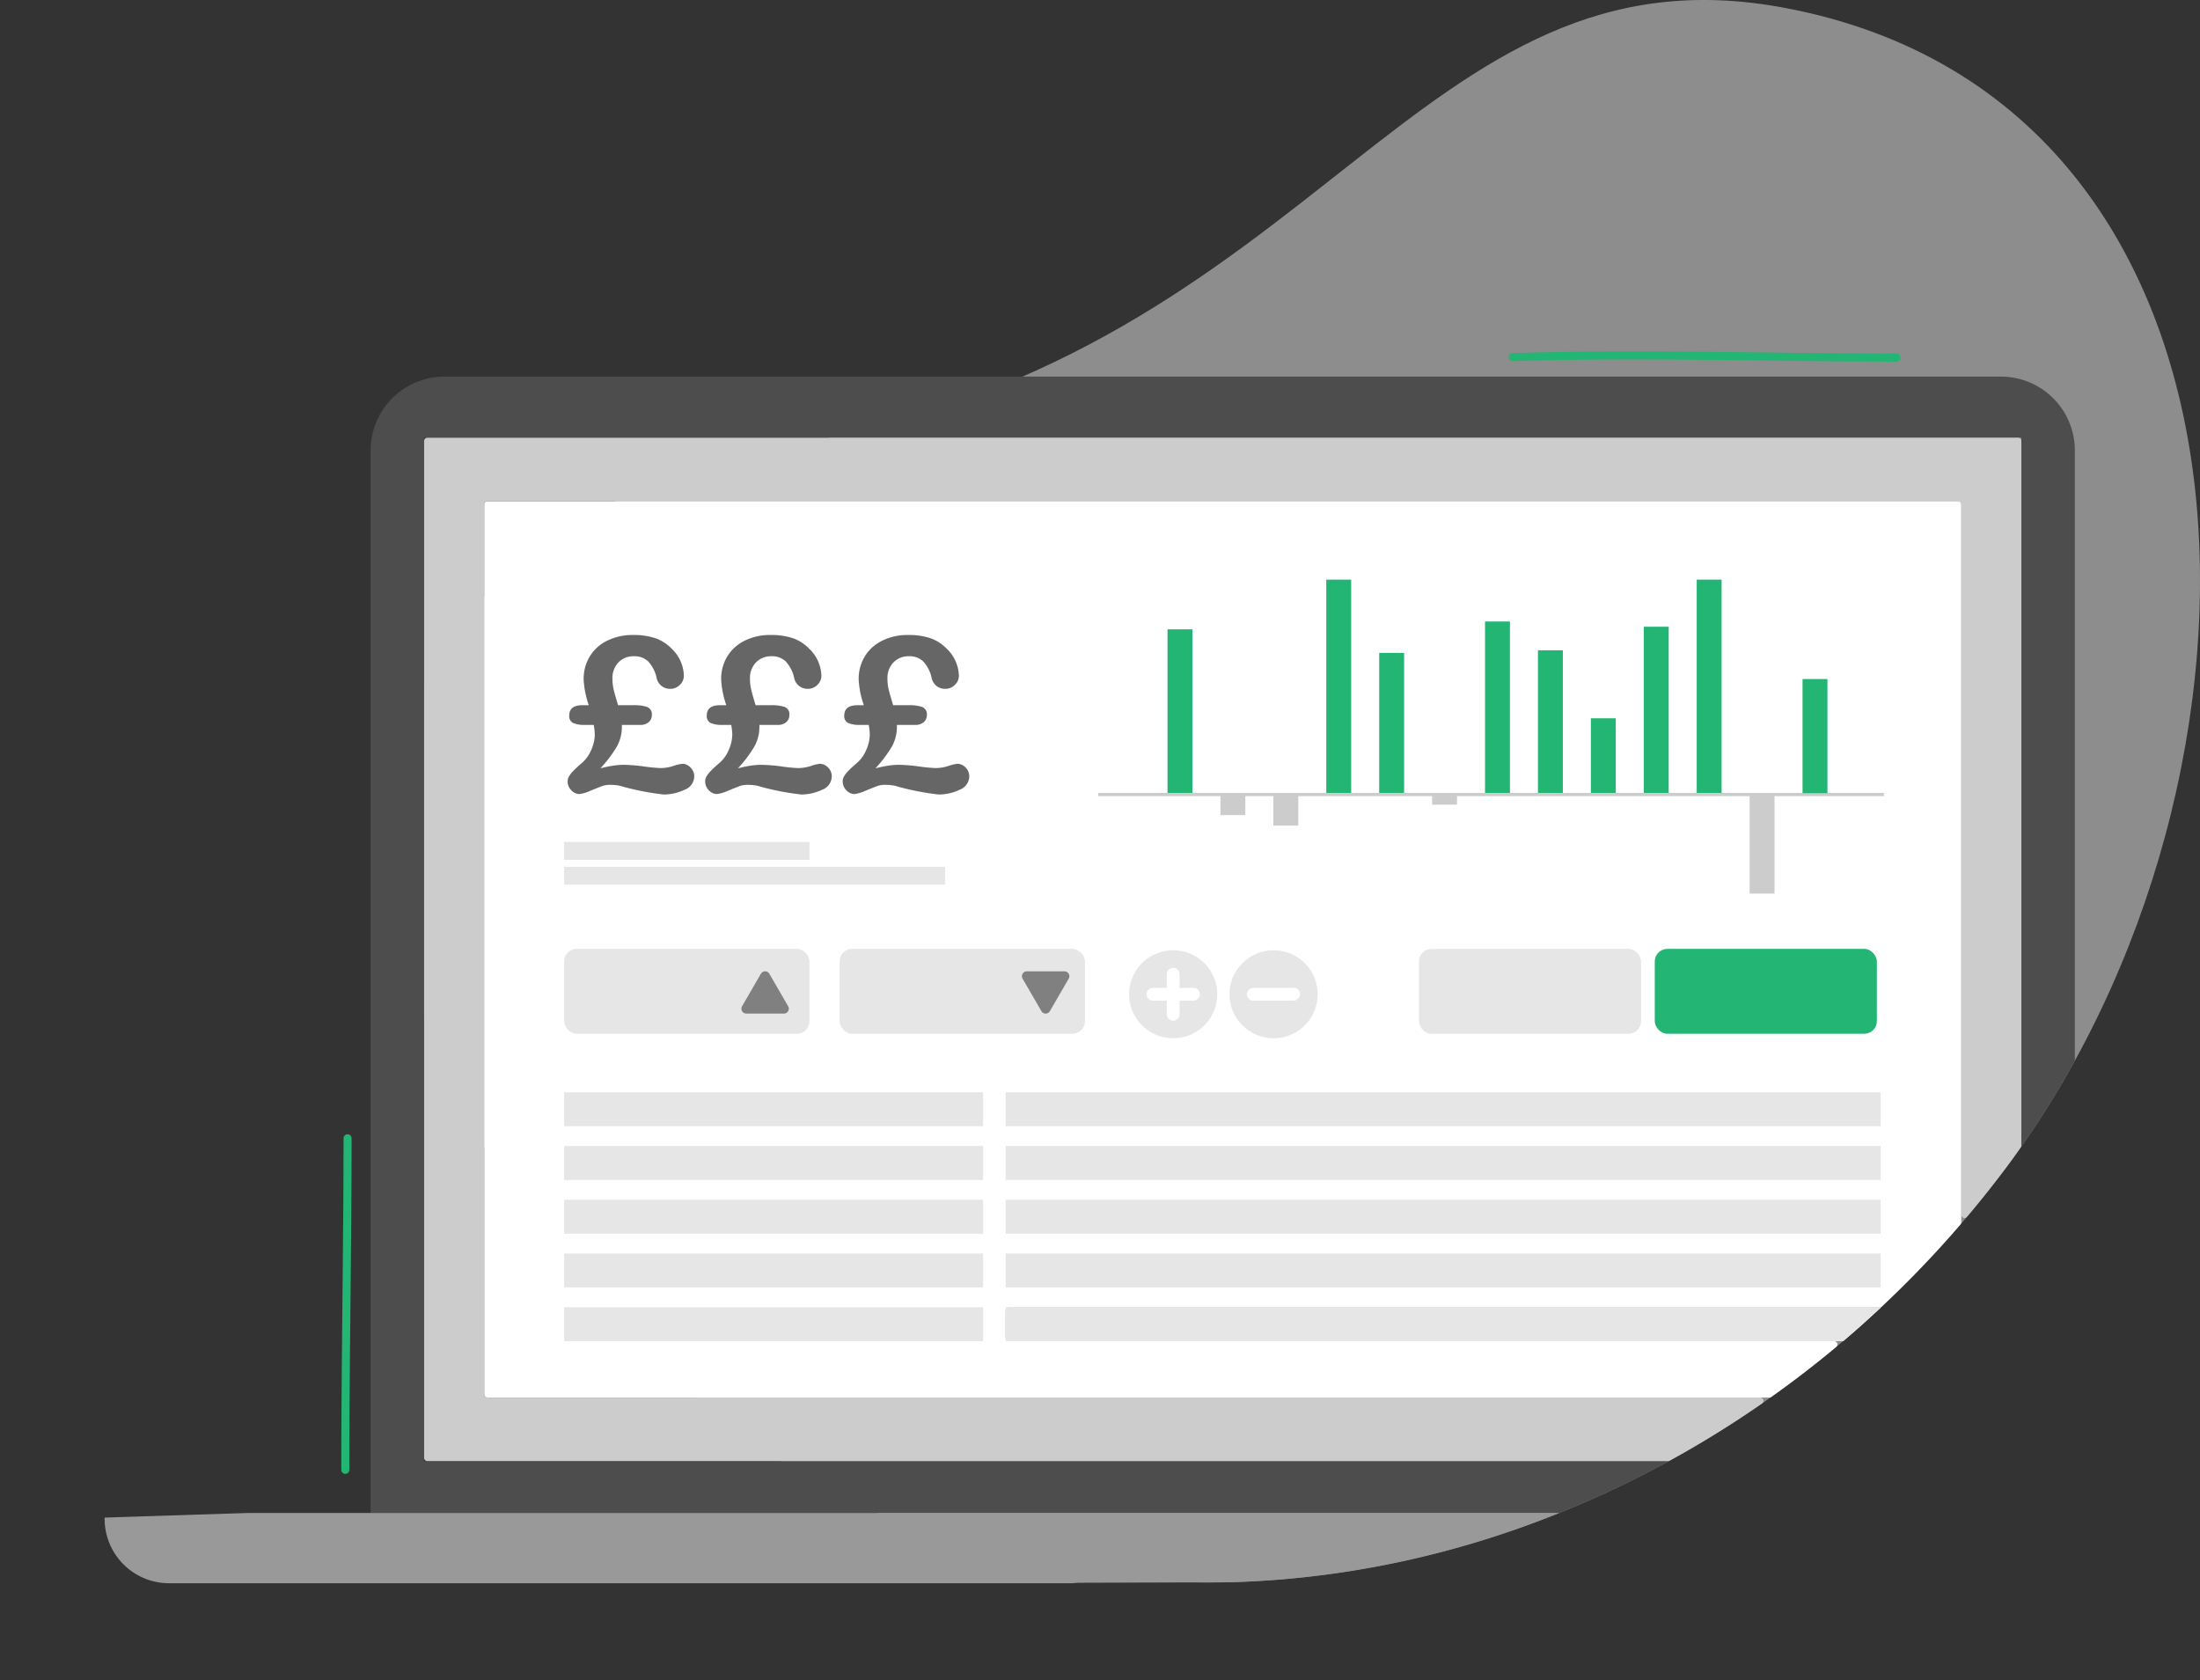
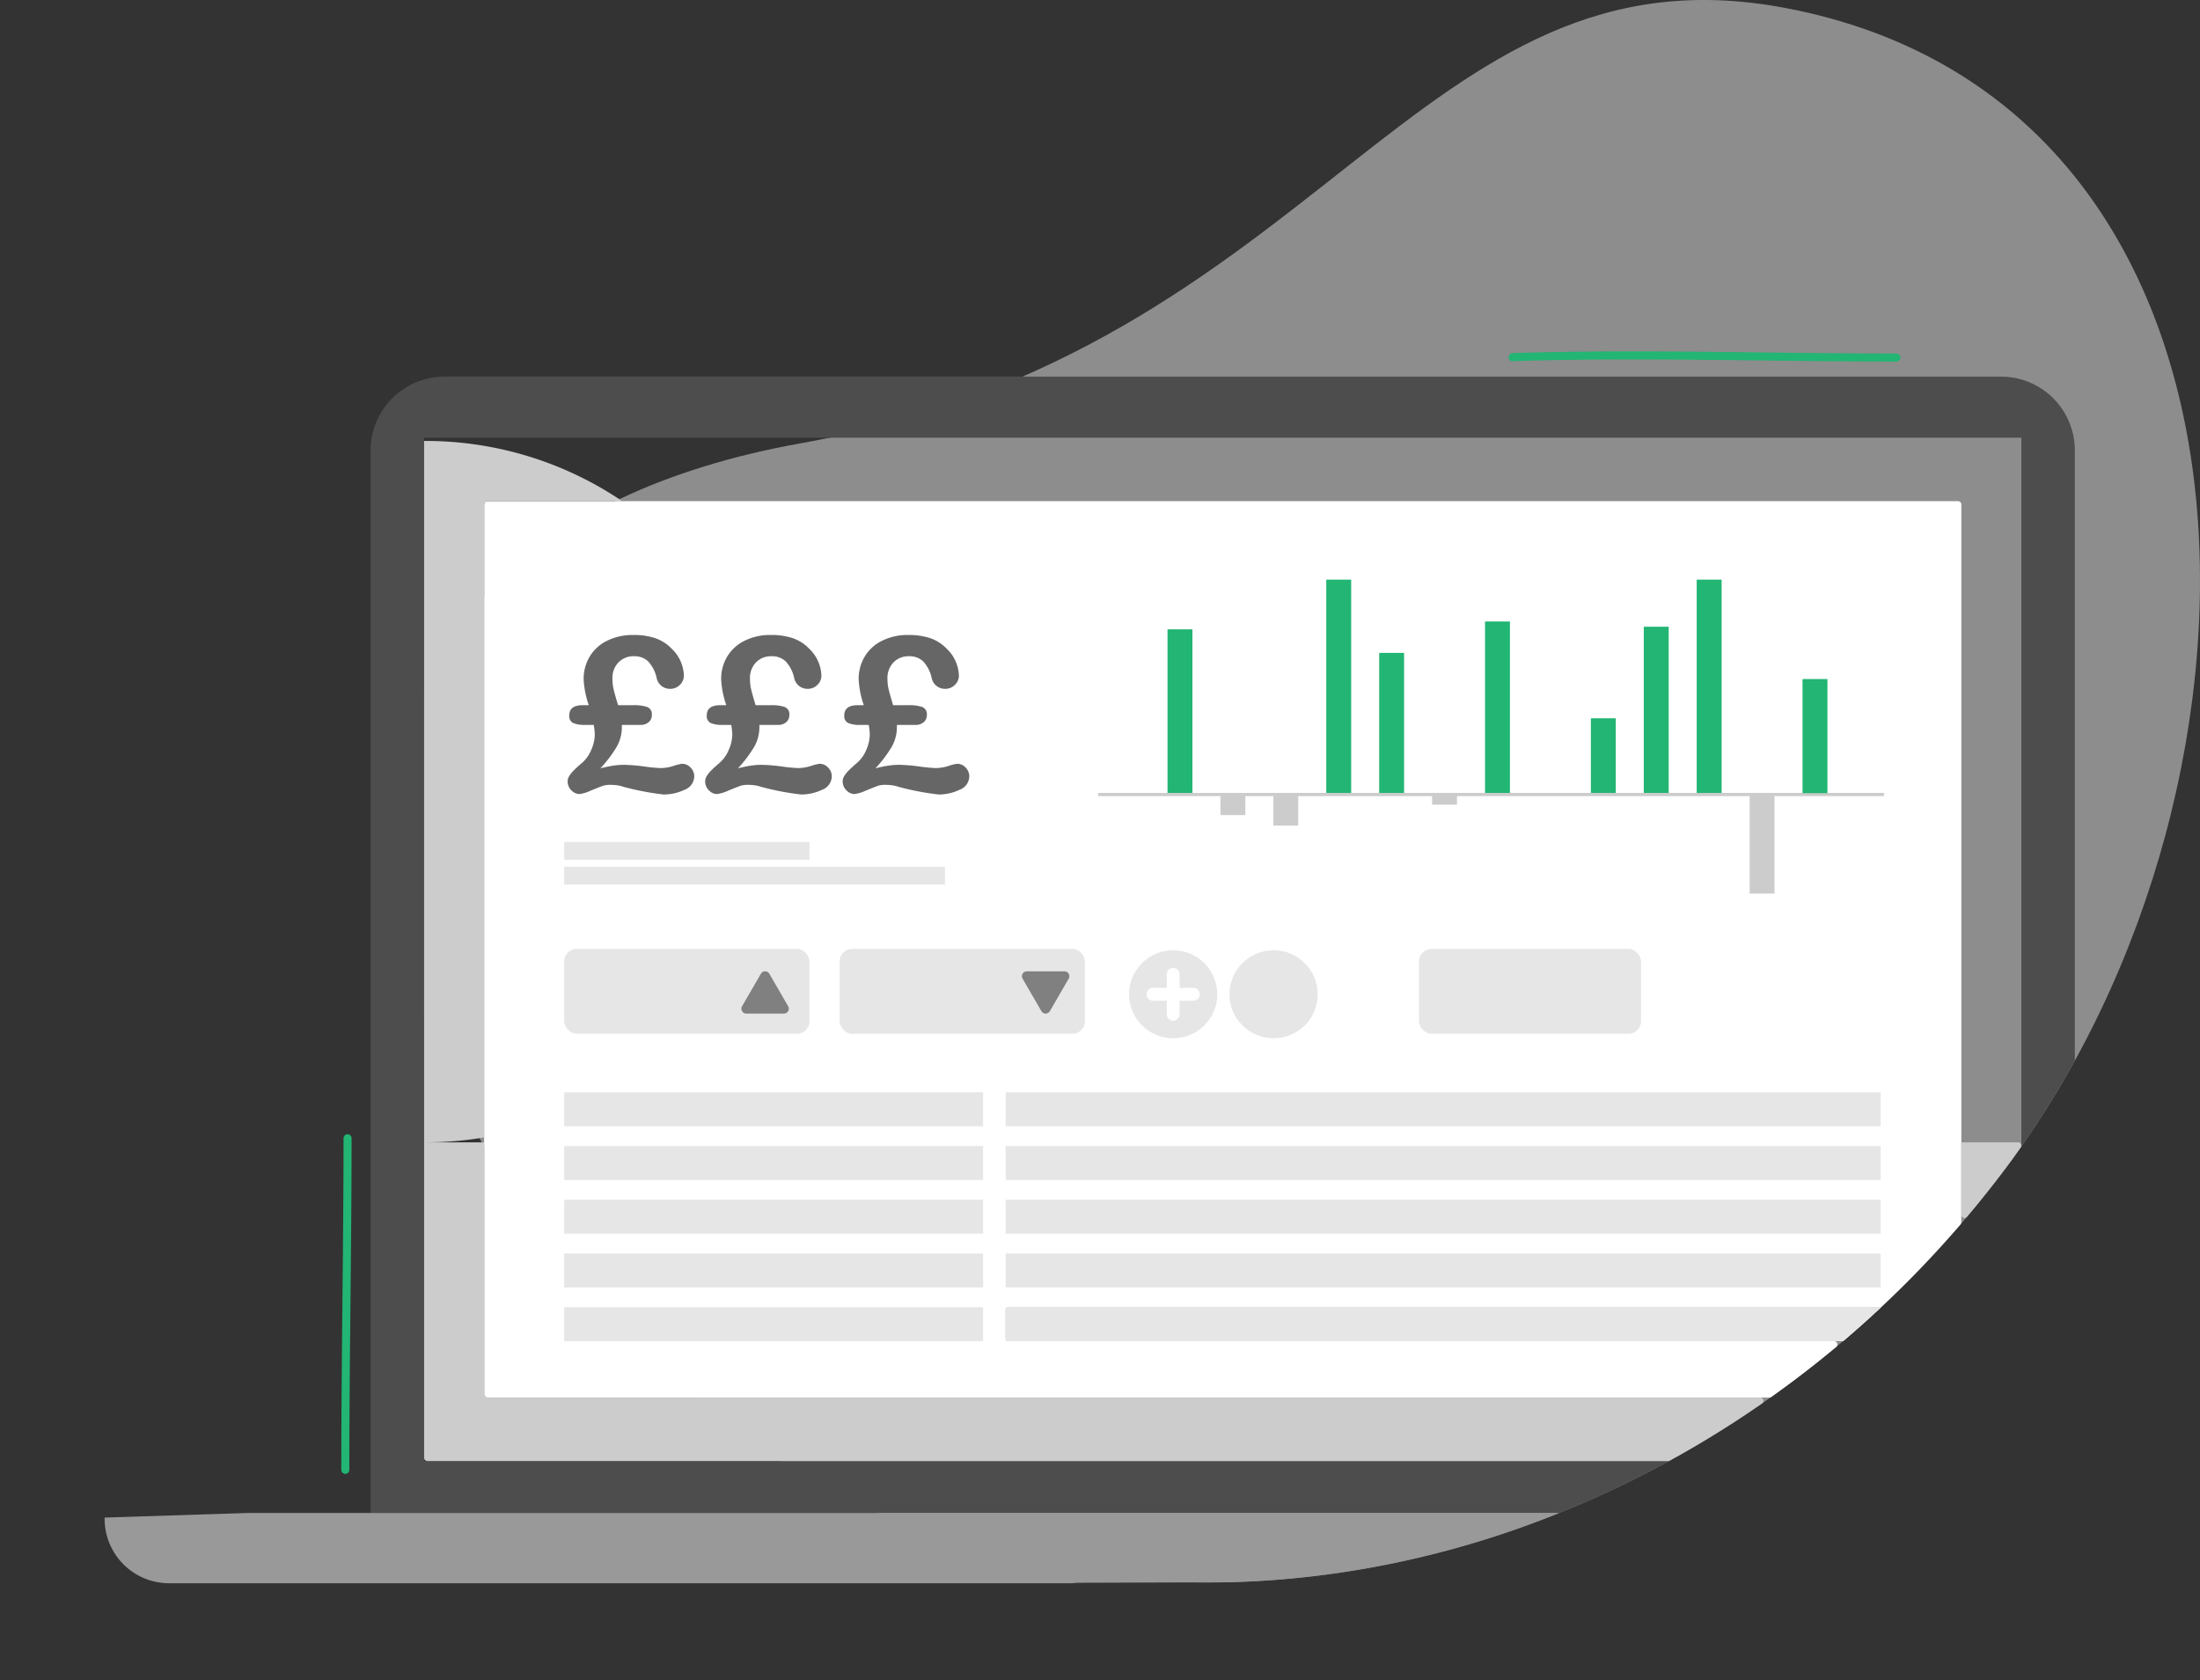
<svg xmlns="http://www.w3.org/2000/svg" width="474" height="362" viewBox="0 0 474 362">
  <rect x="0" y="0" width="474" height="362" fill="#333333" stroke="none" />
  <defs>
    <style>.a{fill:#e7e7e7;opacity:0.502;}.b{fill:none;}.c{fill:#4d4d4d;}.d{fill:#ccc;}.e{fill:#fff;}.f{fill:#e6e6e6;}.g{fill:#999;}.h{fill:#22b573;}.i{fill:#666;}.j{fill:gray;}</style>
  </defs>
  <g transform="translate(-163 -219)">
    <path class="a" d="M547.648,220.717c108.523,20.549,110.235,165.94,47.7,249.672C524,565.935,390.373,590.713,309.188,516.933c-80.282-72.961-92.81-181.054,26.3-202.424C448.068,294.31,468,205.635,547.648,220.717Z" />
    <path class="b" d="M189.613,556.04a13.809,13.809,0,0,1-4.073-9.808v-.272l-16.748.54L163,581l231.05-20.9h-194.6A13.882,13.882,0,0,1,189.613,556.04Z" />
    <path class="c" d="M594.1,300.14H258.782a15.91,15.91,0,0,0-15.931,15.889v228.93h256.1a219.54,219.54,0,0,0,23.631-11.181h-268.2V313.308H598.507V466.021a198.918,198.918,0,0,0,11.527-18.5V316.029A15.91,15.91,0,0,0,594.1,300.14Z" />
-     <path class="d" d="M254.378,314V533.085a.694.694,0,0,0,.695.693H522.4a.707.707,0,0,0,.339-.087,223.715,223.715,0,0,0,19.912-12.333.7.7,0,0,0-.4-1.264H268.019a.693.693,0,0,1-.694-.693V327.685a.693.693,0,0,1,.694-.692H584.866a.693.693,0,0,1,.695.692V480.713a.7.7,0,0,0,1.228.451q4.414-5.228,8.563-10.775,1.543-2.066,3.028-4.188a.694.694,0,0,0,.127-.4V314a.694.694,0,0,0-.694-.693H255.073A.694.694,0,0,0,254.378,314Z" />
+     <path class="d" d="M254.378,314V533.085a.694.694,0,0,0,.695.693H522.4a.707.707,0,0,0,.339-.087,223.715,223.715,0,0,0,19.912-12.333.7.7,0,0,0-.4-1.264H268.019a.693.693,0,0,1-.694-.693V327.685a.693.693,0,0,1,.694-.692H584.866a.693.693,0,0,1,.695.692V480.713a.7.7,0,0,0,1.228.451q4.414-5.228,8.563-10.775,1.543-2.066,3.028-4.188a.694.694,0,0,0,.127-.4a.694.694,0,0,0-.694-.693H255.073A.694.694,0,0,0,254.378,314Z" />
    <path class="e" d="M584.866,326.993H268.019a.693.693,0,0,0-.694.692V519.4a.693.693,0,0,0,.694.693H544.226a.706.706,0,0,0,.407-.13q7.165-5.09,14.005-10.789a.7.7,0,0,0-.449-1.228H380.37a.694.694,0,0,1-.7-.693v-5.921a.694.694,0,0,1,.7-.692H568.2v.078A228.94,228.94,0,0,0,585.392,482.8a.7.7,0,0,0,.169-.455V327.685A.693.693,0,0,0,584.866,326.993Z" />
    <path class="e" d="M.693,0H89.558a.694.694,0,0,1,.694.694V6.613a.693.693,0,0,1-.693.693H.694A.694.694,0,0,1,0,6.611V.693A.693.693,0,0,1,.693,0Z" transform="translate(284.551 500.641)" />
    <path class="e" d="M.693,0H89.558a.694.694,0,0,1,.694.694V6.613a.693.693,0,0,1-.693.693H.694A.694.694,0,0,1,0,6.611V.693A.693.693,0,0,1,.693,0Z" transform="translate(284.551 489.063)" />
    <path class="e" d="M.693,0H89.558a.694.694,0,0,1,.694.694V6.613a.693.693,0,0,1-.693.693H.694A.694.694,0,0,1,0,6.611V.693A.693.693,0,0,1,.693,0Z" transform="translate(284.551 477.485)" />
    <path class="e" d="M.694,0H89.56a.693.693,0,0,1,.693.693V6.611a.694.694,0,0,1-.694.694H.694A.694.694,0,0,1,0,6.611V.694A.694.694,0,0,1,.694,0Z" transform="translate(284.551 465.907)" />
    <path class="e" d="M.694,0H89.558a.694.694,0,0,1,.694.694V6.613a.693.693,0,0,1-.693.693H.693A.693.693,0,0,1,0,6.613V.694A.694.694,0,0,1,.694,0Z" transform="translate(284.551 454.33)" />
    <path class="e" d="M.693,0H187.83a.694.694,0,0,1,.694.694V6.611a.694.694,0,0,1-.694.694H.694A.694.694,0,0,1,0,6.611V.693A.693.693,0,0,1,.693,0Z" transform="translate(379.675 489.063)" />
    <path class="e" d="M.693,0H187.832a.693.693,0,0,1,.693.693V6.611a.694.694,0,0,1-.694.694H.694A.694.694,0,0,1,0,6.611V.693A.693.693,0,0,1,.693,0Z" transform="translate(379.675 477.485)" />
-     <path class="e" d="M.693,0H187.83a.694.694,0,0,1,.694.694V6.613a.693.693,0,0,1-.693.693H.694A.694.694,0,0,1,0,6.611V.693A.693.693,0,0,1,.693,0Z" transform="translate(379.675 465.907)" />
    <path class="e" d="M.694,0H187.83a.694.694,0,0,1,.694.694V6.613a.693.693,0,0,1-.693.693H.693A.693.693,0,0,1,0,6.613V.694A.694.694,0,0,1,.694,0Z" transform="translate(379.675 454.33)" />
    <rect class="e" width="90.253" height="7.306" transform="translate(284.551 454.33)" />
    <rect class="f" width="90.253" height="7.306" transform="translate(284.551 454.33)" />
    <rect class="e" width="188.524" height="7.306" transform="translate(379.675 454.33)" />
    <rect class="f" width="188.524" height="7.306" transform="translate(379.675 454.33)" />
    <rect class="e" width="90.253" height="7.306" transform="translate(284.551 465.907)" />
    <rect class="f" width="90.253" height="7.306" transform="translate(284.551 465.907)" />
    <rect class="e" width="188.524" height="7.306" transform="translate(379.675 465.907)" />
    <rect class="f" width="188.524" height="7.306" transform="translate(379.675 465.907)" />
    <rect class="e" width="90.253" height="7.306" transform="translate(284.551 477.485)" />
    <rect class="f" width="90.253" height="7.306" transform="translate(284.551 477.485)" />
    <rect class="e" width="188.524" height="7.306" transform="translate(379.675 477.485)" />
    <rect class="f" width="188.524" height="7.306" transform="translate(379.675 477.485)" />
    <rect class="e" width="90.253" height="7.306" transform="translate(284.551 489.063)" />
    <rect class="f" width="90.253" height="7.306" transform="translate(284.551 489.063)" />
    <rect class="e" width="188.524" height="7.306" transform="translate(379.675 489.063)" />
    <rect class="f" width="188.524" height="7.306" transform="translate(379.675 489.063)" />
    <rect class="e" width="90.253" height="7.306" transform="translate(284.551 500.641)" />
    <rect class="f" width="90.253" height="7.306" transform="translate(284.551 500.641)" />
    <path class="e" d="M379.675,500.641v7.306H560.1q4.122-3.5,8.1-7.228v-.078Z" />
    <path class="f" d="M379.675,500.641v7.306H560.1q4.122-3.5,8.1-7.228v-.078Z" />
    <path class="g" d="M216.579,544.959l-31.039,1v.272a13.887,13.887,0,0,0,13.907,13.87h194.6l1.143-.1,32.519-.107a204.328,204.328,0,0,0,71.234-14.933H216.579Z" />
    <rect class="h" width="5.365" height="35.291" transform="translate(414.548 354.589)" />
    <rect class="h" width="5.365" height="46" transform="translate(448.752 343.879)" />
    <rect class="h" width="5.365" height="30.218" transform="translate(460.154 359.662)" />
    <rect class="h" width="5.365" height="36.982" transform="translate(482.957 352.898)" />
-     <rect class="h" width="5.365" height="30.782" transform="translate(494.359 359.098)" />
    <rect class="h" width="5.365" height="16.127" transform="translate(505.76 373.753)" />
    <rect class="h" width="5.365" height="35.855" transform="translate(517.162 354.025)" />
    <rect class="h" width="5.365" height="46" transform="translate(528.563 343.879)" />
    <path class="d" d="M568.905,389.833H399.618v.693h26.331v4.083h5.365v-4.083h6.037v6.338h5.365v-6.338h28.839v1.829h5.365v-1.829h63.044v20.993h5.365V390.525h23.575Z" />
    <rect class="h" width="5.365" height="24.581" transform="translate(551.367 365.298)" />
    <rect class="f" width="52.853" height="18.288" rx="2.706" transform="translate(284.551 423.432)" />
    <rect class="f" width="52.853" height="3.838" transform="translate(284.551 400.396)" />
    <rect class="f" width="82.053" height="3.838" transform="translate(284.551 405.746)" />
    <rect class="f" width="52.853" height="18.288" rx="2.706" transform="translate(343.899 423.432)" />
-     <rect class="h" width="47.851" height="18.288" rx="2.706" transform="translate(519.527 423.432)" />
    <rect class="f" width="47.851" height="18.288" rx="2.706" transform="translate(468.722 423.432)" />
    <path class="i" d="M296.171,370.932h3.372a8.719,8.719,0,0,1,2.875.373,1.644,1.644,0,0,1,1.019,1.75,1.933,1.933,0,0,1-.679,1.534,2.6,2.6,0,0,1-1.766.587h-4.007v.385a8.68,8.68,0,0,1-1.029,4.187,27.19,27.19,0,0,1-3.588,4.775q.745-.18,1.482-.339t1.653-.282a15.106,15.106,0,0,1,2-.124,35.611,35.611,0,0,1,4.233.349,35.676,35.676,0,0,0,3.6.351,9.313,9.313,0,0,0,2.772-.463,9.138,9.138,0,0,1,1.868-.463,2.463,2.463,0,0,1,1.811.813,2.659,2.659,0,0,1,.793,1.919,3.138,3.138,0,0,1-2.117,2.878,10.4,10.4,0,0,1-4.516,1.005,59.015,59.015,0,0,1-8.353-1.58c-.12-.031-.324-.091-.611-.182a6.816,6.816,0,0,0-1.064-.225,10.968,10.968,0,0,0-1.516-.09,4.757,4.757,0,0,0-1.675.271q-.725.27-2.5.993a8.2,8.2,0,0,1-2.411.722,2.466,2.466,0,0,1-1.686-.778,2.679,2.679,0,0,1-.827-2.044,2.024,2.024,0,0,1,.3-.993,6.331,6.331,0,0,1,.928-1.185q.633-.666,1.9-1.75a7.428,7.428,0,0,0,1.935-2.72,8.4,8.4,0,0,0,.782-3.443,14.443,14.443,0,0,0-.227-1.987h-1.9a6.072,6.072,0,0,1-2.524-.406,1.62,1.62,0,0,1-.849-1.625q0-2.212,2.875-2.213h1.335a19.825,19.825,0,0,1-1.109-5.554,9.358,9.358,0,0,1,1.313-4.944,9,9,0,0,1,3.757-3.4,12.261,12.261,0,0,1,5.592-1.231,14.674,14.674,0,0,1,4.775.689,8.969,8.969,0,0,1,3.531,2.269,8.319,8.319,0,0,1,2.626,5.824,2.7,2.7,0,0,1-.86,1.965,2.865,2.865,0,0,1-2.105.857,2.916,2.916,0,0,1-2.92-2.438,7.66,7.66,0,0,0-1.8-3.465,4.2,4.2,0,0,0-3.066-1.117,4.427,4.427,0,0,0-3.362,1.343,4.822,4.822,0,0,0-1.279,3.465,10.166,10.166,0,0,0,.272,2.4Q295.492,368.719,296.171,370.932Z" />
    <path class="i" d="M325.8,370.932h3.372a8.719,8.719,0,0,1,2.875.373,1.643,1.643,0,0,1,1.018,1.75,1.932,1.932,0,0,1-.678,1.534,2.6,2.6,0,0,1-1.766.587h-4.007v.385a8.68,8.68,0,0,1-1.029,4.187A27.242,27.242,0,0,1,322,384.523q.746-.18,1.482-.339t1.653-.282a15.105,15.105,0,0,1,2-.124,35.626,35.626,0,0,1,4.233.349,35.652,35.652,0,0,0,3.6.351,9.313,9.313,0,0,0,2.772-.463,9.137,9.137,0,0,1,1.868-.463,2.465,2.465,0,0,1,1.811.813,2.658,2.658,0,0,1,.792,1.919,3.137,3.137,0,0,1-2.116,2.878,10.4,10.4,0,0,1-4.516,1.005,59.016,59.016,0,0,1-8.353-1.58c-.121-.031-.324-.091-.611-.182a6.816,6.816,0,0,0-1.064-.225,10.968,10.968,0,0,0-1.516-.09,4.757,4.757,0,0,0-1.675.271q-.725.27-2.5.993a8.2,8.2,0,0,1-2.411.722,2.466,2.466,0,0,1-1.686-.778,2.676,2.676,0,0,1-.827-2.044,2.022,2.022,0,0,1,.294-.993,6.342,6.342,0,0,1,.929-1.185q.633-.666,1.9-1.75a7.439,7.439,0,0,0,1.935-2.72,8.4,8.4,0,0,0,.781-3.443,14.4,14.4,0,0,0-.226-1.987h-1.9a6.067,6.067,0,0,1-2.523-.406,1.62,1.62,0,0,1-.849-1.625q0-2.212,2.875-2.213h1.335a19.826,19.826,0,0,1-1.109-5.554,9.358,9.358,0,0,1,1.313-4.944,8.995,8.995,0,0,1,3.757-3.4,12.261,12.261,0,0,1,5.592-1.231,14.674,14.674,0,0,1,4.775.689,8.969,8.969,0,0,1,3.531,2.269,8.319,8.319,0,0,1,2.626,5.824,2.7,2.7,0,0,1-.86,1.965,2.865,2.865,0,0,1-2.1.857,2.916,2.916,0,0,1-2.92-2.438,7.67,7.67,0,0,0-1.8-3.465,4.2,4.2,0,0,0-3.066-1.117,4.425,4.425,0,0,0-3.362,1.343,4.818,4.818,0,0,0-1.279,3.465,10.166,10.166,0,0,0,.272,2.4Q325.123,368.719,325.8,370.932Z" />
    <path class="i" d="M355.433,370.932H358.8a8.719,8.719,0,0,1,2.875.373,1.643,1.643,0,0,1,1.018,1.75,1.932,1.932,0,0,1-.678,1.534,2.6,2.6,0,0,1-1.766.587h-4.007v.385a8.68,8.68,0,0,1-1.029,4.187,27.2,27.2,0,0,1-3.589,4.775q.747-.18,1.483-.339t1.653-.282a15.105,15.105,0,0,1,2-.124,35.626,35.626,0,0,1,4.233.349,35.651,35.651,0,0,0,3.6.351,9.314,9.314,0,0,0,2.772-.463,9.137,9.137,0,0,1,1.868-.463,2.465,2.465,0,0,1,1.811.813,2.658,2.658,0,0,1,.792,1.919,3.138,3.138,0,0,1-2.116,2.878,10.4,10.4,0,0,1-4.516,1.005,59.016,59.016,0,0,1-8.353-1.58c-.121-.031-.324-.091-.611-.182a6.842,6.842,0,0,0-1.064-.225,10.978,10.978,0,0,0-1.516-.09,4.753,4.753,0,0,0-1.675.271q-.725.27-2.5.993a8.183,8.183,0,0,1-2.41.722,2.464,2.464,0,0,1-1.686-.778,2.676,2.676,0,0,1-.827-2.044,2.022,2.022,0,0,1,.294-.993,6.344,6.344,0,0,1,.929-1.185q.633-.666,1.9-1.75a7.44,7.44,0,0,0,1.935-2.72,8.4,8.4,0,0,0,.781-3.443,14.562,14.562,0,0,0-.226-1.987h-1.9a6.064,6.064,0,0,1-2.523-.406,1.62,1.62,0,0,1-.849-1.625q0-2.212,2.875-2.213h1.335a19.825,19.825,0,0,1-1.109-5.554,9.349,9.349,0,0,1,1.313-4.944,8.995,8.995,0,0,1,3.757-3.4,12.26,12.26,0,0,1,5.591-1.231,14.676,14.676,0,0,1,4.776.689,8.969,8.969,0,0,1,3.531,2.269,8.319,8.319,0,0,1,2.626,5.824,2.7,2.7,0,0,1-.86,1.965,2.868,2.868,0,0,1-2.105.857,2.915,2.915,0,0,1-2.92-2.438,7.67,7.67,0,0,0-1.8-3.465,4.2,4.2,0,0,0-3.067-1.117,4.424,4.424,0,0,0-3.361,1.343,4.818,4.818,0,0,0-1.279,3.465,10.166,10.166,0,0,0,.272,2.4Q354.753,368.719,355.433,370.932Z" />
    <path class="j" d="M389.2,436.846l4.055-7a1.051,1.051,0,0,0-.913-1.577h-8.109a1.051,1.051,0,0,0-.913,1.577l4.054,7a1.055,1.055,0,0,0,1.826,0Z" />
    <path class="j" d="M326.937,428.791l-4.055,7a1.052,1.052,0,0,0,.913,1.577H331.9a1.052,1.052,0,0,0,.913-1.577l-4.054-7a1.04,1.04,0,0,0-.652-.494A1.052,1.052,0,0,0,326.937,428.791Z" />
    <ellipse class="f" cx="9.505" cy="9.48" rx="9.505" ry="9.48" transform="translate(406.259 423.728)" />
    <path class="e" d="M420.114,431.827h-2.966v-2.958a1.385,1.385,0,0,0-2.769,0v2.958h-2.966a1.383,1.383,0,0,0-1.384,1.381h0a1.381,1.381,0,0,0,1.384,1.38h2.966v2.959a1.385,1.385,0,0,0,2.769,0v-2.959h2.966a1.383,1.383,0,0,0,1.384-1.38h0a1.382,1.382,0,0,0-1.384-1.381Z" />
    <ellipse class="f" cx="9.505" cy="9.48" rx="9.505" ry="9.48" transform="translate(427.897 423.728)" />
-     <rect class="e" width="2.761" height="11.469" rx="1.381" transform="translate(431.646 434.592) rotate(-90)" />
    <path class="h" d="M488.9,296.809c27.542-.872,55.163.082,82.715.092a.866.866,0,0,0,0-1.731c-27.552-.01-55.173-.965-82.715-.092-1.115.035-1.119,1.767,0,1.731Z" />
    <path class="h" d="M237.017,464.2c-.01,23.838-.478,47.673-.485,71.511a.869.869,0,0,0,1.736,0c.008-23.838.475-47.673.485-71.511a.869.869,0,0,0-1.736,0Z" />
  </g>
</svg>